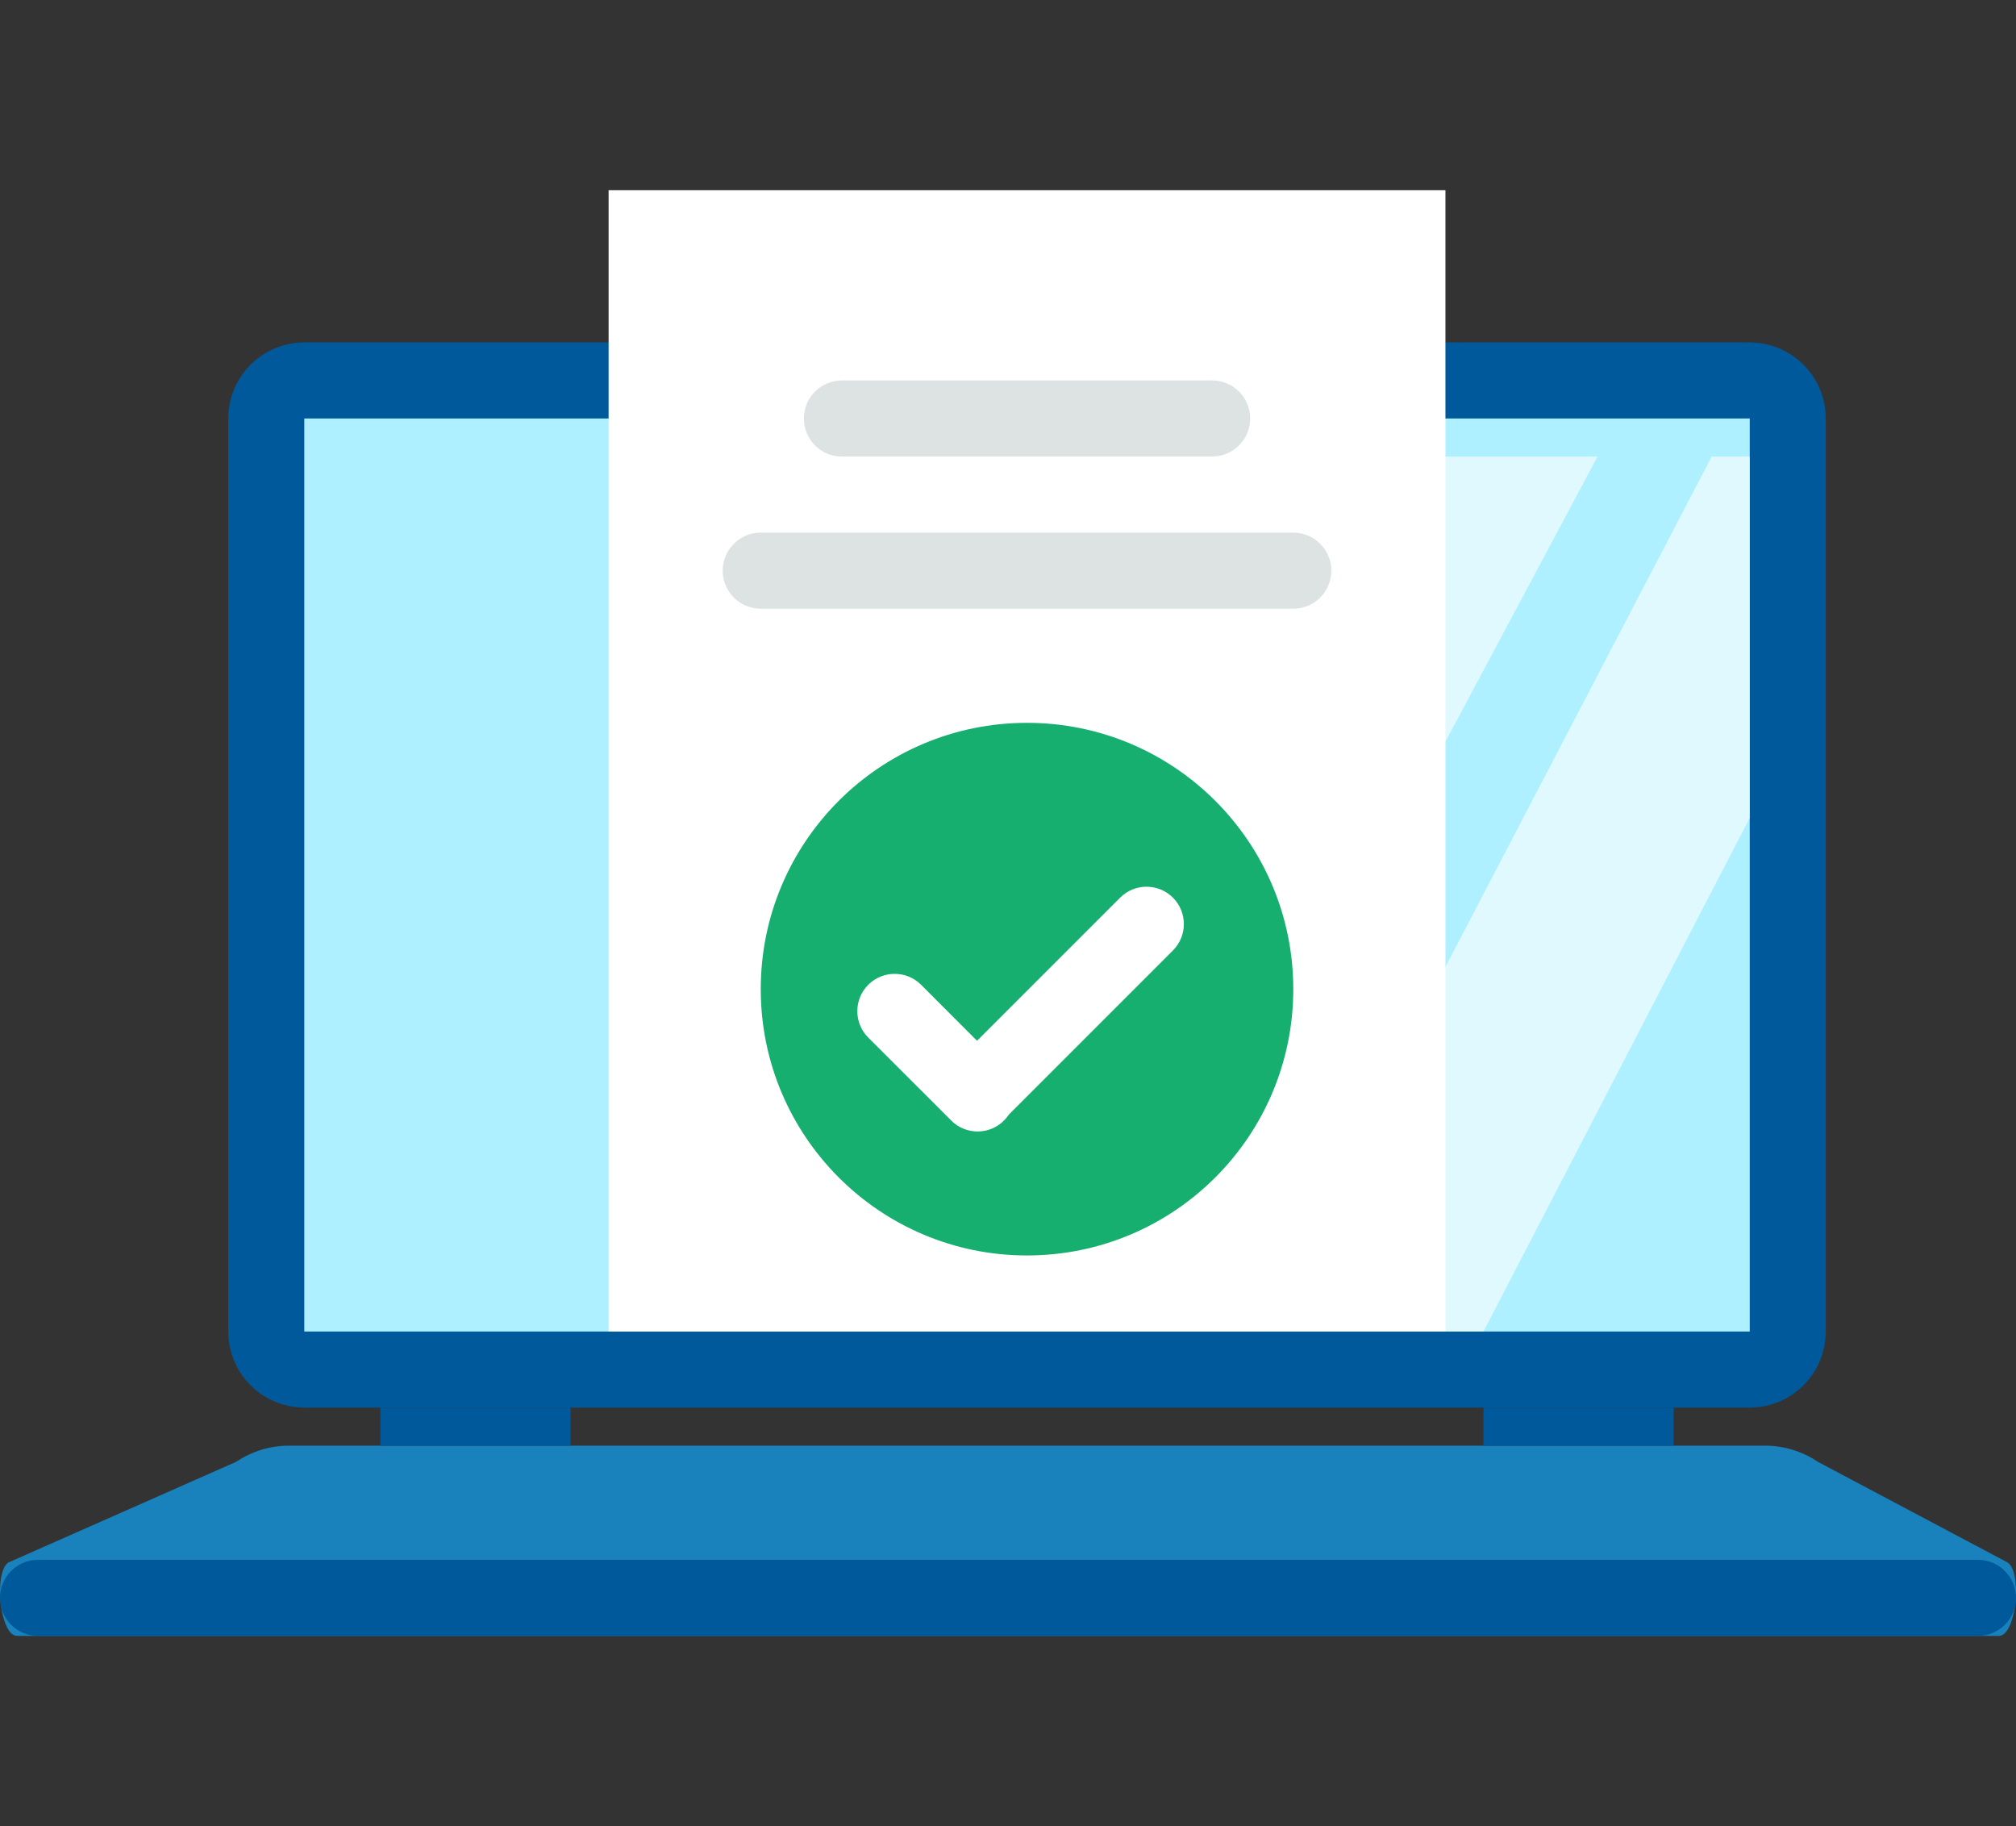
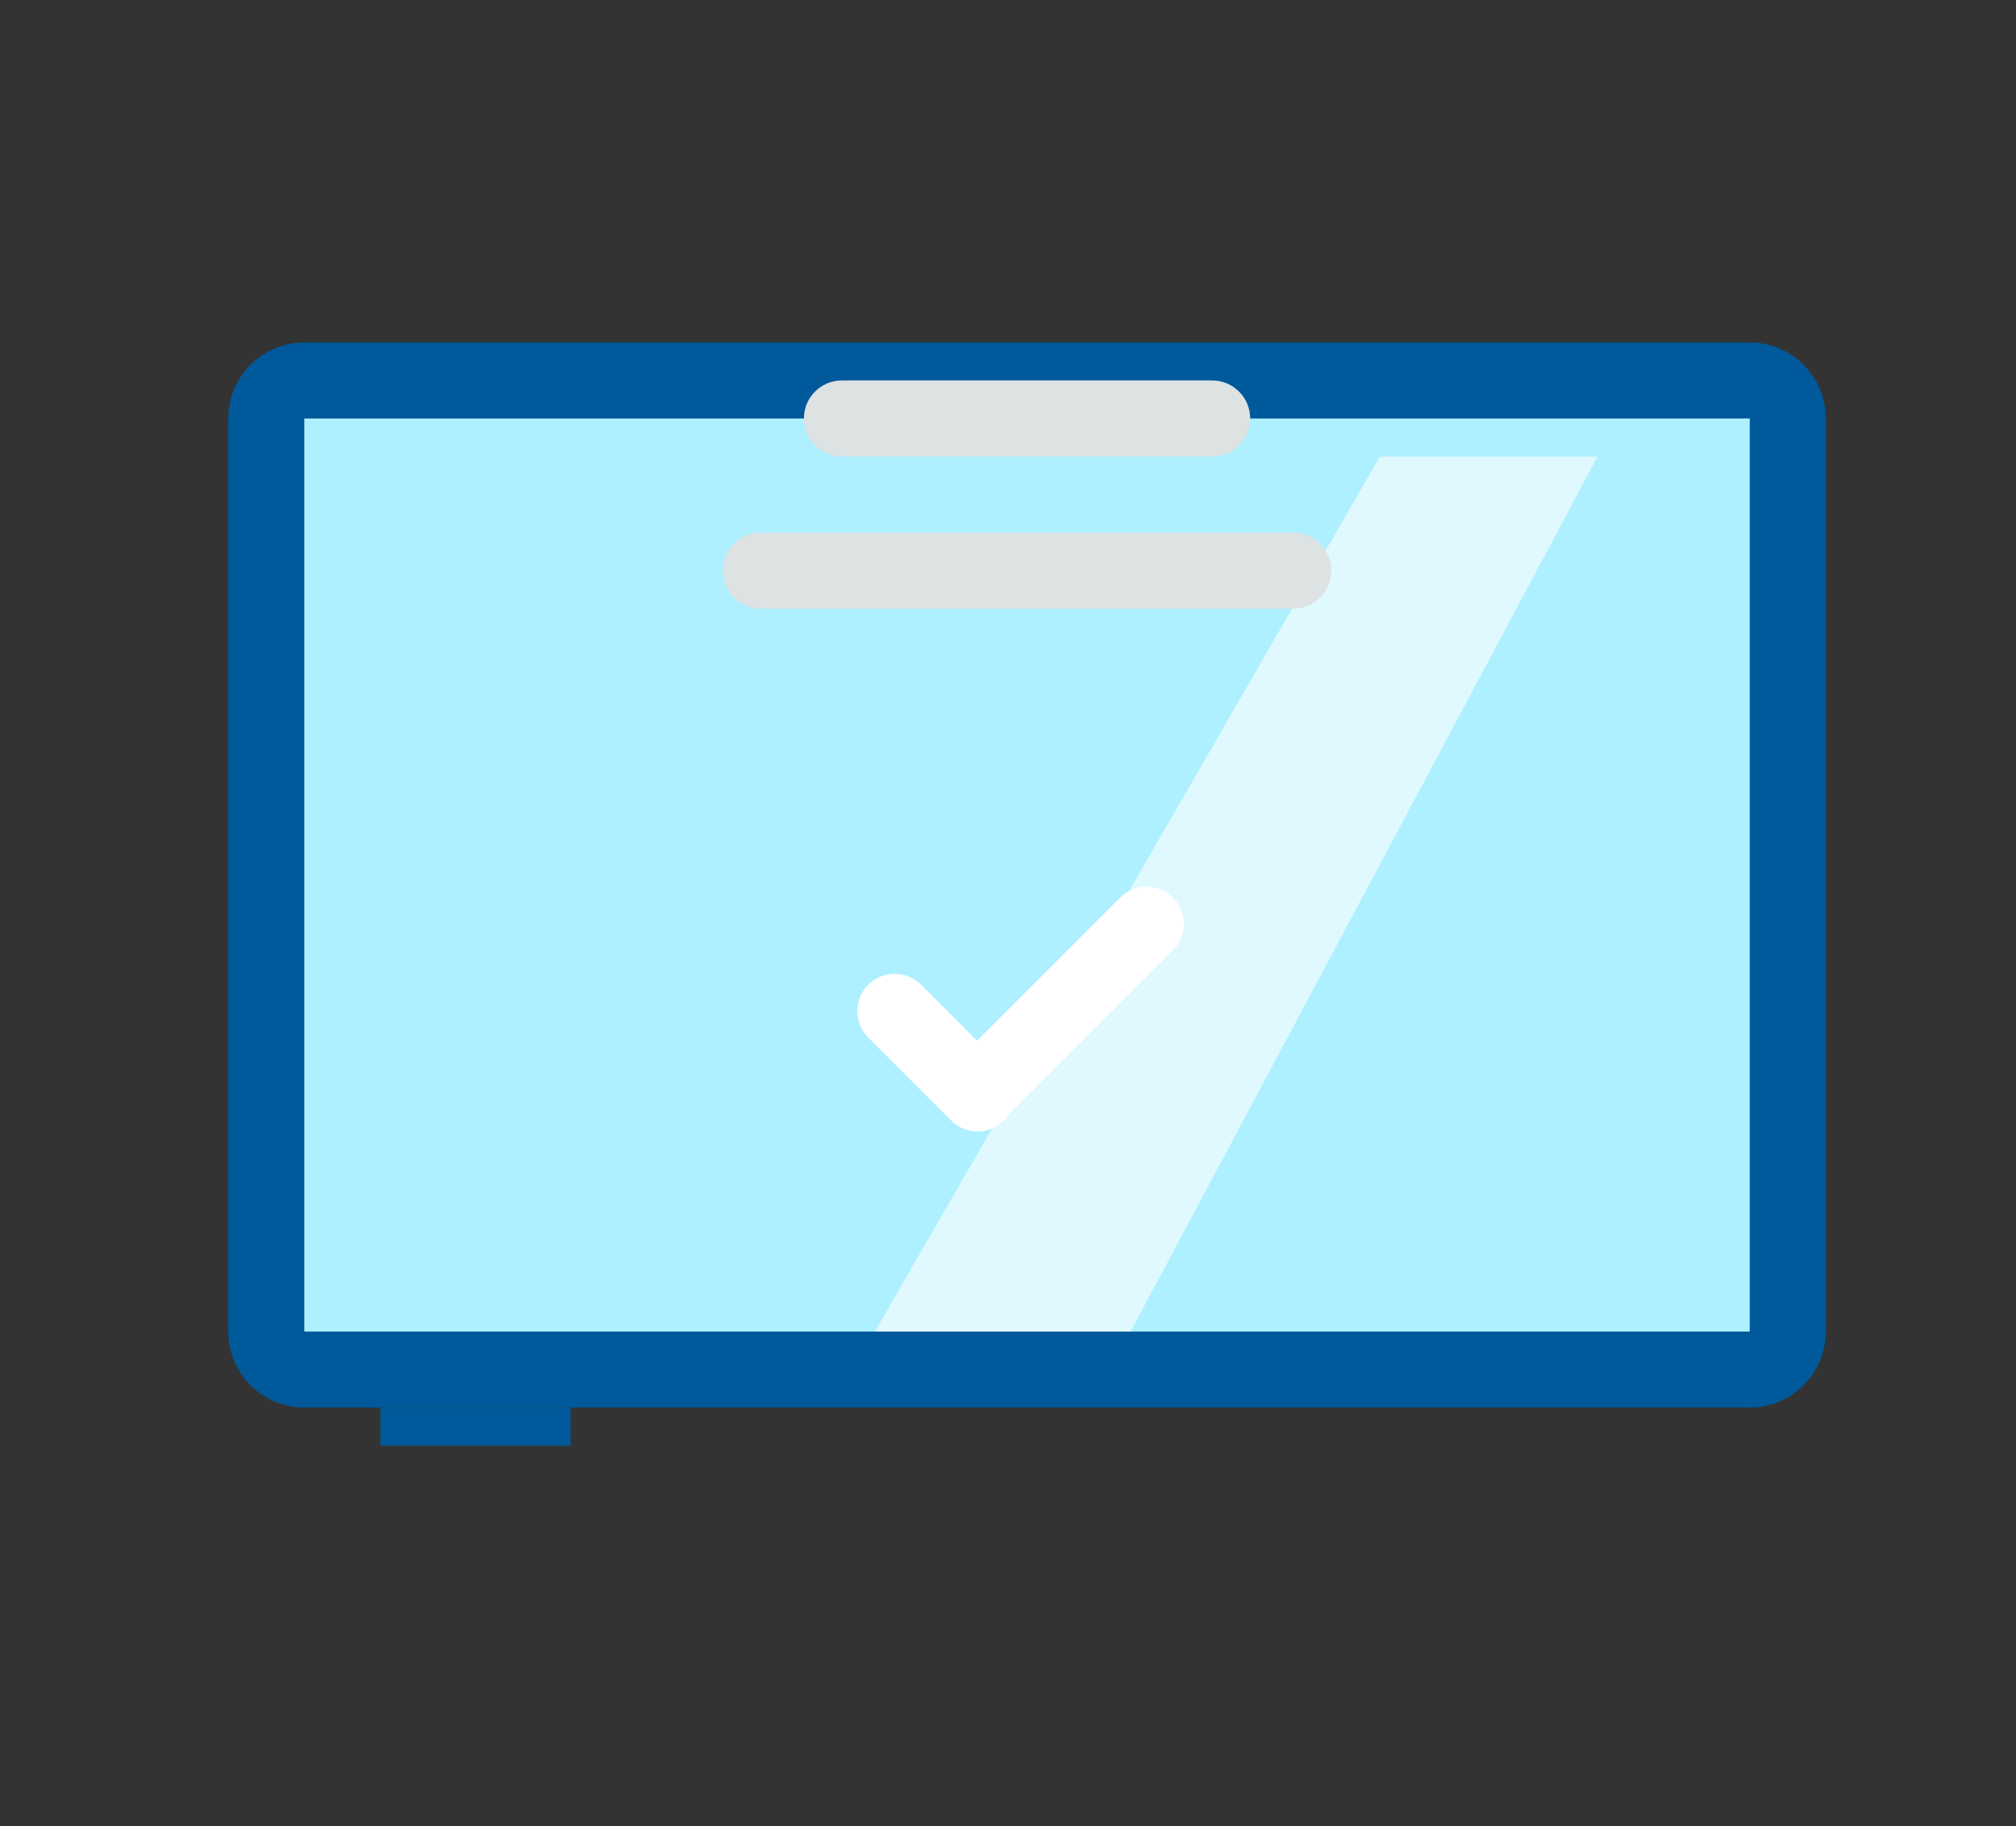
<svg xmlns="http://www.w3.org/2000/svg" width="53" height="48" viewBox="0 0 53 48" fill="none">
  <rect x="0" y="0" width="53" height="48" fill="#333333" stroke="none" />
  <path d="M7 11C7 10.448 7.448 10 8 10H46C46.552 10 47 10.448 47 11V35C47 35.552 46.552 36 46 36H8C7.448 36 7 35.552 7 35V11Z" fill="#AEF0FF" stroke="#00599A" stroke-width="2" />
  <path opacity="0.6" d="M36.276 12H42L29.724 35H23L36.276 12Z" fill="white" />
-   <path opacity="0.6" d="M45 12H46V21.5L39 35H33L45 12Z" fill="white" />
-   <path d="M6.207 38.425C6.624 38.147 7.1 38 7.586 38H46.414C46.9 38 47.376 38.147 47.793 38.425L52.781 41.071C53.171 41.331 53.006 43 52.552 43H0.448C-0.006 43 -0.171 41.331 0.219 41.071L6.207 38.425Z" fill="#1981BB" />
-   <path d="M0 42C0 41.448 0.448 41 1 41L52 41C52.552 41 53 41.448 53 42C53 42.552 52.552 43 52 43H1C0.448 43 0 42.552 0 42Z" fill="#00599A" />
-   <path d="M39 37L44 37V38H39V37Z" fill="#00599A" />
  <path d="M10 37L15 37V38H10V37Z" fill="#00599A" />
-   <path d="M16 5H38V35H16V5Z" fill="white" />
+   <path d="M16 5V35H16V5Z" fill="white" />
  <path d="M34 14H20C19.448 14 19 14.448 19 15C19 15.552 19.448 16 20 16H34C34.552 16 35 15.552 35 15C35 14.448 34.552 14 34 14Z" fill="#DDE2E3" />
  <path d="M31.867 10H22.134C21.581 10 21.134 10.448 21.134 11C21.134 11.552 21.581 12 22.134 12H31.867C32.419 12 32.867 11.552 32.867 11C32.867 10.448 32.419 10 31.867 10Z" fill="#DDE2E3" />
-   <circle cx="27" cy="26" r="7" fill="#16AF6F" />
  <path fill-rule="evenodd" clip-rule="evenodd" d="M30.836 23.595C30.453 23.212 29.831 23.212 29.448 23.595L25.686 27.357L24.215 25.885C23.831 25.502 23.21 25.502 22.826 25.885C22.443 26.268 22.443 26.89 22.826 27.273L25.007 29.453C25.39 29.837 26.012 29.837 26.395 29.453C26.444 29.405 26.486 29.352 26.523 29.296L30.836 24.983C31.219 24.6 31.219 23.978 30.836 23.595Z" fill="white" />
</svg>